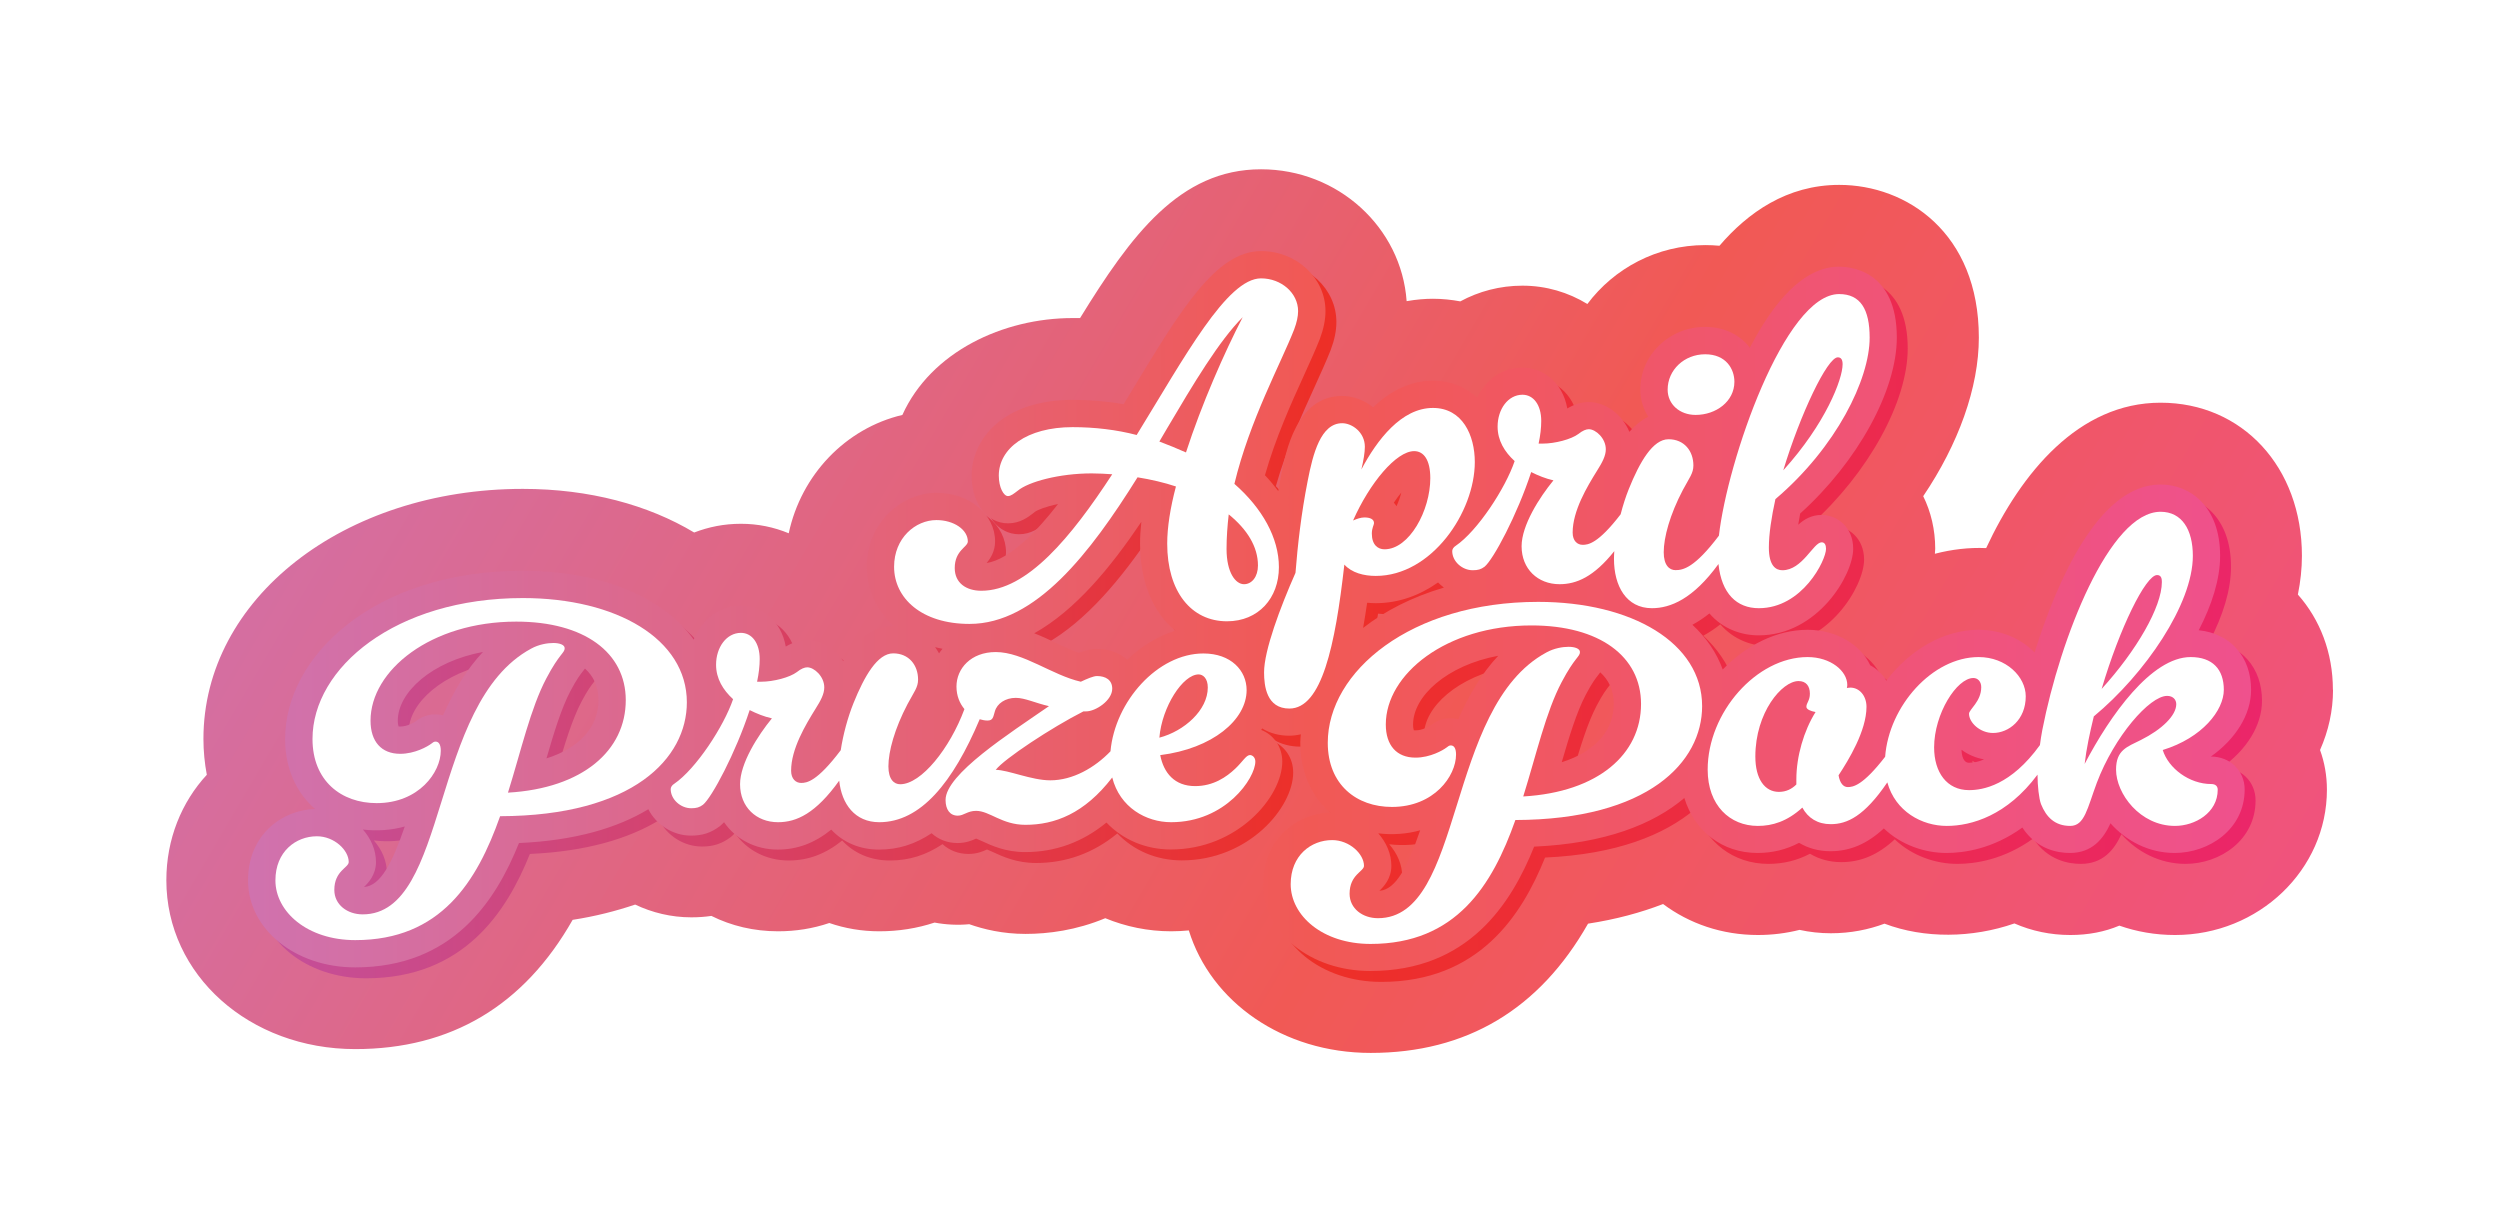
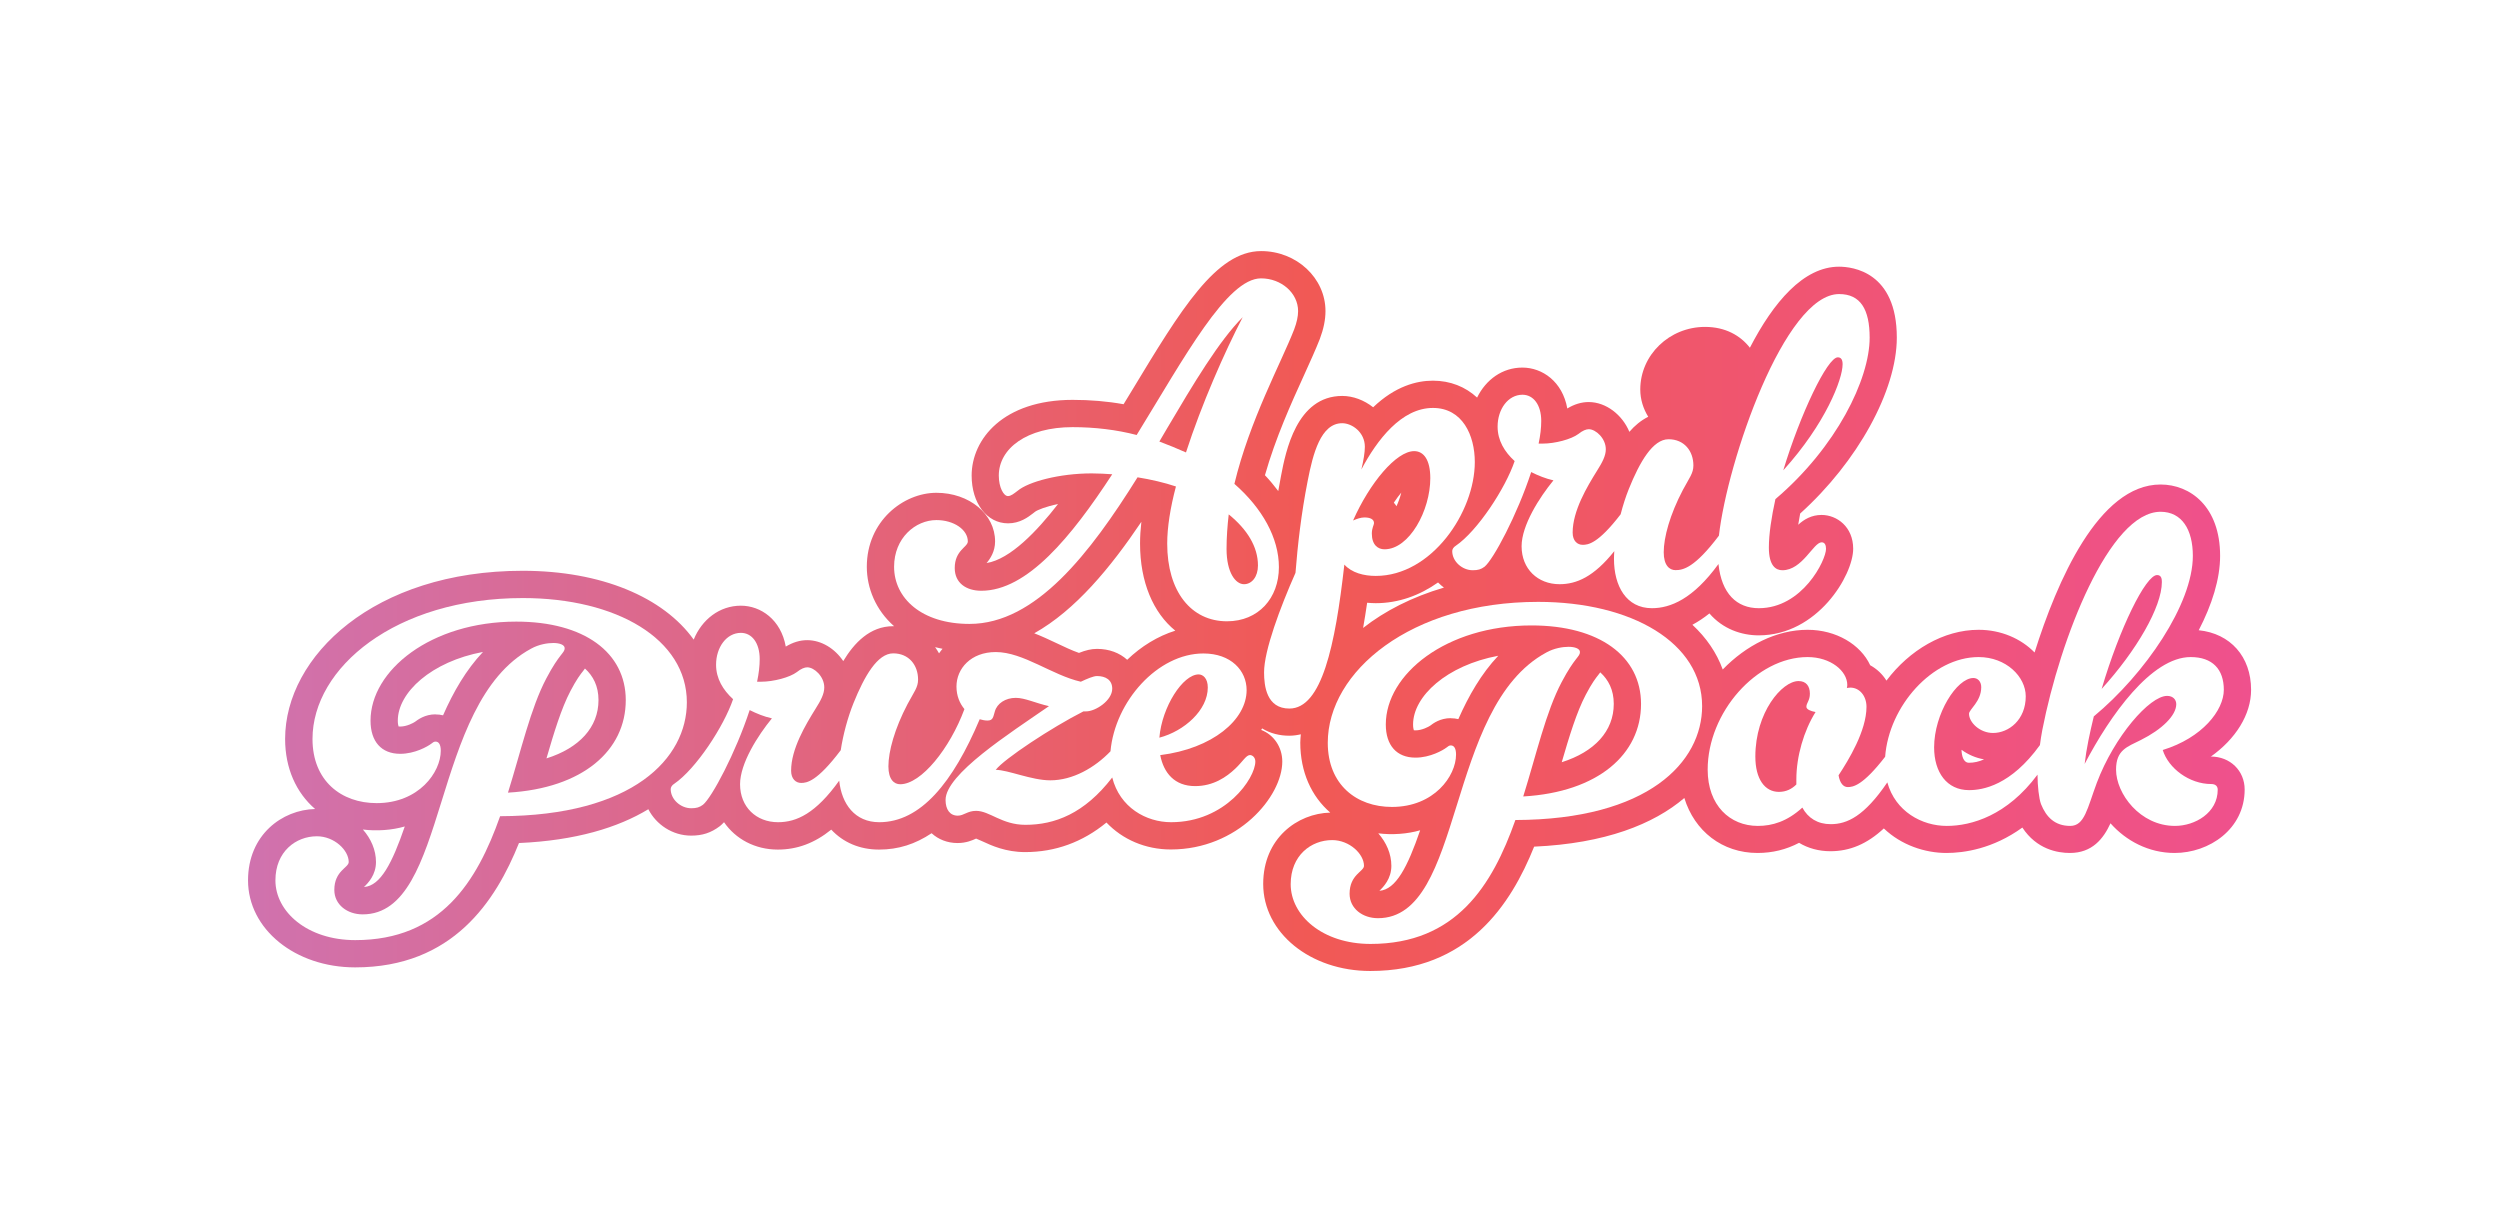
<svg xmlns="http://www.w3.org/2000/svg" xmlns:xlink="http://www.w3.org/1999/xlink" id="Layer_1" version="1.1" viewBox="0 0 229.2 112.08">
  <defs>
    <style>
      .st0 {
        fill: url(#linear-gradient2);
      }

      .st1 {
        fill: url(#linear-gradient1);
      }

      .st2 {
        filter: url(#outer-glow-1);
      }

      .st3 {
        fill: url(#linear-gradient);
      }

      .st4 {
        fill: #fff;
      }
    </style>
    <filter id="outer-glow-1" x=".24" y=".48" width="228.72" height="111.12" filterUnits="userSpaceOnUse">
      <feOffset dx="0" dy="0" />
      <feGaussianBlur result="blur" stdDeviation="5" />
      <feFlood flood-color="#fff" flood-opacity=".75" />
      <feComposite in2="blur" operator="in" />
      <feComposite in="SourceGraphic" />
    </filter>
    <linearGradient id="linear-gradient" x1="26.89" y1="13.95" x2="218.89" y2="126.33" gradientUnits="userSpaceOnUse">
      <stop offset="0" stop-color="#d072ae" />
      <stop offset=".53" stop-color="#f15955" />
      <stop offset="1" stop-color="#ef518d" />
    </linearGradient>
    <linearGradient id="linear-gradient1" x1="23.75" y1="57.03" x2="207.38" y2="57.03" gradientUnits="userSpaceOnUse">
      <stop offset="0" stop-color="#c44f9b" />
      <stop offset=".53" stop-color="#ed2f27" />
      <stop offset="1" stop-color="#eb266a" />
    </linearGradient>
    <linearGradient id="linear-gradient2" x1="22.75" y1="56.03" x2="206.38" y2="56.03" xlink:href="#linear-gradient" />
  </defs>
  <g class="st2">
-     <path class="st3" d="M213.88,63.24c0-3.42-1.19-6.45-3.21-8.73.24-1.19.37-2.38.37-3.55,0-8.13-5.45-14.04-12.96-14.04s-12.77,6.43-15.99,13.33c-1.58-.07-3.16.12-4.7.52,0-.15.03-.31.03-.46,0-1.74-.39-3.38-1.1-4.82,3.22-4.77,5.1-9.94,5.1-14.54,0-9.62-6.63-14-12.8-14-4.8,0-8.38,2.55-10.98,5.58-.43-.04-.86-.06-1.3-.06-4.43,0-8.36,2.13-10.81,5.4-1.74-1.06-3.76-1.68-5.95-1.68-2.07,0-4,.52-5.7,1.44-.81-.15-1.64-.24-2.51-.24-.69,0-1.51.06-2.41.22-.48-6.75-6.28-12.09-13.35-12.09-7.47,0-11.93,6.07-16.59,13.64-.23,0-.46,0-.69,0-6.34,0-12.98,3.08-15.6,8.88-5.2,1.23-9.27,5.48-10.42,10.85-1.35-.56-2.82-.87-4.38-.87s-2.96.29-4.29.8c-4.21-2.53-9.61-4-15.71-4-16.42,0-29.28,10.07-29.28,22.92,0,1.13.11,2.23.31,3.29-2.31,2.5-3.71,5.89-3.71,9.67,0,8.68,7.61,15.48,17.32,15.48,8.78,0,15.46-3.98,19.93-11.85,2.08-.32,3.98-.81,5.73-1.4,1.56.74,3.3,1.17,5.14,1.17.63,0,1.25-.04,1.85-.13,1.82.91,3.9,1.41,6.11,1.41,1.63,0,3.2-.25,4.7-.76,1.42.49,2.96.76,4.58.76,1.78,0,3.47-.27,5.07-.8,1.03.2,2.18.25,3.18.15,1.31.46,3.05.89,5.15.89s4.65-.33,7.32-1.44c1.87.77,3.91,1.2,6.04,1.2.55,0,1.09-.03,1.62-.08,2.02,6.55,8.61,11.23,16.67,11.23,8.78,0,15.46-3.98,19.93-11.85,2.55-.39,4.83-1.01,6.88-1.8,2.4,1.79,5.38,2.84,8.7,2.84,1.3,0,2.58-.16,3.81-.47.92.2,1.88.31,2.87.31,1.83,0,3.47-.34,4.92-.88,3.64,1.38,8.03,1.33,11.91-.02,1.58.69,3.31,1.06,5.13,1.06,1.64,0,3.14-.29,4.49-.86,1.57.55,3.28.86,5.11.86,7.67,0,13.92-5.98,13.92-13.32,0-1.29-.22-2.51-.63-3.64.77-1.74,1.19-3.6,1.19-5.52Z" />
-     <path class="st1" d="M203.72,70.38s-.04,0-.05,0c2.29-1.62,3.71-3.86,3.71-6.14,0-3.04-1.9-5.16-4.8-5.46,1.21-2.33,1.96-4.69,1.96-6.82,0-4.52-2.74-6.54-5.46-6.54-5.68,0-9.51,8.91-11.55,15.4-1.25-1.28-3.09-2.08-5.13-2.08-3.22,0-6.35,1.87-8.45,4.66-.37-.6-.89-1.08-1.49-1.41-.88-1.9-3.12-3.25-5.74-3.25-2.86,0-5.64,1.43-7.78,3.64-.56-1.54-1.5-2.91-2.78-4.1.53-.29,1.05-.63,1.56-1.04,1.23,1.43,2.94,2.01,4.52,2.01,5.39,0,8.66-5.51,8.66-7.94,0-2.01-1.49-3.1-2.9-3.1-.92,0-1.61.41-2.14.9.05-.31.11-.65.18-1.03,5.25-4.73,8.86-11.26,8.86-16.13,0-6.03-4.06-6.5-5.3-6.5-3.25,0-6.01,3.25-8.17,7.43-.87-1.12-2.25-1.91-4.11-1.91-3.27,0-5.94,2.57-5.94,5.74,0,.92.28,1.77.73,2.5-.66.33-1.24.81-1.73,1.38-.64-1.55-2.13-2.73-3.73-2.73-.66,0-1.32.2-1.96.59-.44-2.47-2.29-3.75-4.12-3.75s-3.34,1.1-4.15,2.75c-1.07-.99-2.46-1.55-4.05-1.55-1.5,0-3.46.51-5.48,2.44-.83-.66-1.85-1.04-2.83-1.04-4.2,0-5.19,5.12-5.61,7.3-.09.47-.17.94-.26,1.42-.37-.49-.77-.98-1.22-1.45.97-3.42,2.41-6.6,3.6-9.21.56-1.24,1.05-2.31,1.43-3.28.35-.93.52-1.77.52-2.56,0-3.03-2.65-5.5-5.9-5.5-4.12,0-7.35,5.35-11.83,12.76-.26.42-.52.85-.78,1.28-1.5-.27-3.06-.4-4.67-.4-6.36,0-9.26,3.6-9.26,6.94,0,2.54,1.4,4.38,3.34,4.38,1.09,0,1.84-.57,2.28-.91l.09-.07s.06-.05.1-.08c.23-.17.99-.48,2.11-.71-1.92,2.48-4.38,5.06-6.55,5.41.35-.41.78-1.07.78-1.98,0-2.5-2.36-4.46-5.38-4.46s-6.38,2.59-6.38,6.78c0,1.95.81,3.96,2.5,5.45-.03,0-.06,0-.09,0-2.13,0-3.58,1.55-4.57,3.2-.76-1.14-2-1.92-3.31-1.92-.66,0-1.31.2-1.96.59-.44-2.47-2.29-3.75-4.12-3.75-1.94,0-3.57,1.26-4.32,3.11-2.78-3.88-8.46-6.31-15.68-6.31-13.63,0-21.78,7.84-21.78,15.42,0,2.69,1.02,4.93,2.75,6.42-3.01.07-6.15,2.36-6.15,6.54,0,4.47,4.31,7.98,9.82,7.98,8.96,0,12.89-6.09,15.02-11.4,5.2-.23,9.07-1.41,11.86-3.1.72,1.41,2.22,2.42,3.92,2.42,1.03,0,1.82-.25,2.64-.87.12-.1.25-.22.38-.36,1.06,1.54,2.84,2.51,4.93,2.51,1.77,0,3.37-.59,4.9-1.83,1.09,1.17,2.6,1.83,4.38,1.83s3.32-.5,4.82-1.5c.62.57,1.45.9,2.38.9.79,0,1.36-.25,1.7-.41,0,0,0,0,0,0,.15.06.38.16.55.24.86.4,2.16,1,3.94,1,2.77,0,5.27-.91,7.46-2.71,1.47,1.55,3.57,2.47,5.9,2.47,6.14,0,10.22-4.85,10.22-8.06,0-1.34-.79-2.46-1.93-2.9.03-.05.05-.09.08-.14.76.47,1.63.67,2.48.67.38,0,.73-.05,1.07-.13-.02.25-.05.51-.05.76,0,2.69,1.02,4.93,2.75,6.42-3.01.07-6.15,2.36-6.15,6.54,0,4.47,4.31,7.98,9.82,7.98,8.95,0,12.89-6.1,15.02-11.4,6.51-.29,10.95-2.06,13.77-4.46.93,3.03,3.47,5.04,6.71,5.04,1.37,0,2.63-.31,3.81-.93.83.5,1.81.77,2.87.77,1.78,0,3.36-.66,4.9-2.09,1.61,1.54,3.78,2.25,5.74,2.25,1.6,0,4.25-.37,6.96-2.33,1.31,2,3.23,2.33,4.36,2.33,2.04,0,3.07-1.3,3.72-2.72,1.42,1.6,3.49,2.72,5.88,2.72,3.16,0,6.42-2.18,6.42-5.82,0-1.72-1.33-3.02-3.1-3.02ZM180.83,69.74c.6.44,1.31.75,2.07.88-.47.21-.93.31-1.38.31-.51,0-.67-.61-.69-1.2ZM101.57,60.49c-.53,0-1.05.13-1.65.37-.66-.23-1.37-.57-2.11-.92-.63-.3-1.3-.61-1.99-.88,3.78-2.12,7-6.03,9.82-10.22-.08.71-.12,1.37-.12,2,0,3.52,1.2,6.33,3.23,7.98-1.6.5-3.12,1.43-4.41,2.67-.69-.63-1.65-1-2.76-1ZM127.46,82.67c.38-.36,1.1-1.11,1.1-2.29,0-1.1-.46-2.14-1.2-2.98,1.27.16,2.67.06,3.84-.28-1.15,3.35-2.22,5.44-3.74,5.55ZM128.79,47.08c.23-.35.46-.65.68-.92-.11.45-.27.88-.44,1.25-.07-.11-.15-.22-.24-.32ZM146.38,64.7c.57-1.09.92-1.53,1.15-1.82.05-.07.12-.15.18-.24.75.68,1.24,1.61,1.24,2.89,0,2.5-1.76,4.4-4.77,5.35.69-2.37,1.36-4.58,2.2-6.18ZM127.13,56.3c2.1,0,4.04-.72,5.71-1.9.17.17.35.33.54.47-2.92.86-5.42,2.14-7.41,3.7.13-.75.26-1.53.37-2.31.26.02.52.04.8.04ZM134.01,66.84c-.99,0-1.63.49-1.89.69-.13.09-.74.43-1.35.43-.07,0-.12,0-.15-.01-.03-.09-.07-.26-.07-.53,0-2.59,3.09-5.42,7.81-6.3-1.55,1.64-2.71,3.66-3.66,5.81-.23-.06-.46-.08-.69-.08ZM87.42,60.47c-.11.14-.23.28-.33.43-.11-.2-.23-.39-.36-.57.22.06.45.1.68.15ZM53.3,64.35c.57-1.09.92-1.53,1.15-1.82.05-.07.12-.15.18-.24.75.68,1.24,1.61,1.24,2.89,0,2.5-1.76,4.4-4.77,5.35.69-2.37,1.36-4.58,2.2-6.18ZM34.37,82.32c.38-.36,1.1-1.11,1.1-2.29,0-1.1-.46-2.14-1.2-2.98,1.27.16,2.67.06,3.84-.28-1.15,3.35-2.22,5.44-3.73,5.55ZM40.93,66.49c-.98,0-1.62.49-1.89.69-.13.09-.74.43-1.35.43-.07,0-.12,0-.15-.01-.03-.09-.07-.26-.07-.53,0-2.59,3.09-5.42,7.81-6.3-1.55,1.64-2.71,3.65-3.66,5.81-.23-.06-.46-.08-.69-.08Z" />
    <path class="st0" d="M202.72,69.38s-.04,0-.05,0c2.29-1.62,3.71-3.86,3.71-6.14,0-3.04-1.9-5.16-4.8-5.46,1.21-2.33,1.96-4.69,1.96-6.82,0-4.52-2.74-6.54-5.46-6.54-5.68,0-9.51,8.91-11.55,15.4-1.25-1.28-3.09-2.08-5.13-2.08-3.22,0-6.35,1.87-8.45,4.66-.37-.6-.89-1.08-1.49-1.41-.88-1.9-3.12-3.25-5.74-3.25-2.86,0-5.64,1.43-7.78,3.64-.56-1.54-1.5-2.91-2.78-4.1.53-.29,1.05-.63,1.56-1.04,1.23,1.43,2.94,2.01,4.52,2.01,5.39,0,8.66-5.51,8.66-7.94,0-2.01-1.49-3.1-2.9-3.1-.92,0-1.61.41-2.14.9.05-.31.11-.65.18-1.03,5.25-4.73,8.86-11.26,8.86-16.13,0-6.03-4.06-6.5-5.3-6.5-3.25,0-6.01,3.25-8.17,7.43-.87-1.12-2.25-1.91-4.11-1.91-3.27,0-5.94,2.57-5.94,5.74,0,.92.28,1.77.73,2.5-.66.33-1.24.81-1.73,1.38-.64-1.55-2.13-2.73-3.73-2.73-.66,0-1.32.2-1.96.59-.44-2.47-2.29-3.75-4.12-3.75s-3.34,1.1-4.15,2.75c-1.07-.99-2.46-1.55-4.05-1.55-1.5,0-3.46.51-5.48,2.44-.83-.66-1.85-1.04-2.83-1.04-4.2,0-5.19,5.12-5.61,7.3-.09.47-.17.94-.26,1.42-.37-.49-.77-.98-1.22-1.45.97-3.42,2.41-6.6,3.6-9.21.56-1.24,1.05-2.31,1.43-3.28.35-.93.52-1.77.52-2.56,0-3.03-2.65-5.5-5.9-5.5-4.12,0-7.35,5.35-11.83,12.76-.26.42-.52.85-.78,1.28-1.5-.27-3.06-.4-4.67-.4-6.36,0-9.26,3.6-9.26,6.94,0,2.54,1.4,4.38,3.34,4.38,1.09,0,1.84-.57,2.28-.91l.09-.07s.06-.05.1-.08c.23-.17.99-.48,2.11-.71-1.92,2.48-4.38,5.06-6.55,5.41.35-.41.78-1.07.78-1.98,0-2.5-2.36-4.46-5.38-4.46s-6.38,2.59-6.38,6.78c0,1.95.81,3.96,2.5,5.45-.03,0-.06,0-.09,0-2.13,0-3.58,1.55-4.57,3.2-.76-1.14-2-1.92-3.31-1.92-.66,0-1.31.2-1.96.59-.44-2.47-2.29-3.75-4.12-3.75-1.94,0-3.57,1.26-4.32,3.11-2.78-3.88-8.46-6.31-15.68-6.31-13.63,0-21.78,7.84-21.78,15.42,0,2.69,1.02,4.93,2.75,6.42-3.01.07-6.15,2.36-6.15,6.54,0,4.47,4.31,7.98,9.82,7.98,8.96,0,12.89-6.09,15.02-11.4,5.2-.23,9.07-1.41,11.86-3.1.72,1.41,2.22,2.42,3.92,2.42,1.03,0,1.82-.25,2.64-.87.12-.1.25-.22.38-.36,1.06,1.54,2.84,2.51,4.93,2.51,1.77,0,3.37-.59,4.9-1.83,1.09,1.17,2.6,1.83,4.38,1.83s3.32-.5,4.82-1.5c.62.57,1.45.9,2.38.9.79,0,1.36-.25,1.7-.41,0,0,0,0,0,0,.15.06.38.16.55.24.86.4,2.16,1,3.94,1,2.77,0,5.27-.91,7.46-2.71,1.47,1.55,3.57,2.47,5.9,2.47,6.14,0,10.22-4.85,10.22-8.06,0-1.34-.79-2.46-1.93-2.9.03-.05.05-.09.08-.14.76.47,1.63.67,2.48.67.38,0,.73-.05,1.07-.13-.02.25-.05.51-.05.76,0,2.69,1.02,4.93,2.75,6.42-3.01.07-6.15,2.36-6.15,6.54,0,4.47,4.31,7.98,9.82,7.98,8.95,0,12.89-6.1,15.02-11.4,6.51-.29,10.95-2.06,13.77-4.46.93,3.03,3.47,5.04,6.71,5.04,1.37,0,2.63-.31,3.81-.93.83.5,1.81.77,2.87.77,1.78,0,3.36-.66,4.9-2.09,1.61,1.54,3.78,2.25,5.74,2.25,1.6,0,4.25-.37,6.96-2.33,1.31,2,3.23,2.33,4.36,2.33,2.04,0,3.07-1.3,3.72-2.72,1.42,1.6,3.49,2.72,5.88,2.72,3.16,0,6.42-2.18,6.42-5.82,0-1.72-1.33-3.02-3.1-3.02ZM179.83,68.74c.6.44,1.31.75,2.07.88-.47.21-.93.31-1.38.31-.51,0-.67-.61-.69-1.2ZM100.57,59.49c-.53,0-1.05.13-1.65.37-.66-.23-1.37-.57-2.11-.92-.63-.3-1.3-.61-1.99-.88,3.78-2.12,7-6.03,9.82-10.22-.08.71-.12,1.37-.12,2,0,3.52,1.2,6.33,3.23,7.98-1.6.5-3.12,1.43-4.41,2.67-.69-.63-1.65-1-2.76-1ZM126.46,81.67c.38-.36,1.1-1.11,1.1-2.29,0-1.1-.46-2.14-1.2-2.98,1.27.16,2.67.06,3.84-.28-1.15,3.35-2.22,5.44-3.74,5.55ZM127.79,46.08c.23-.35.46-.65.68-.92-.11.45-.27.88-.44,1.25-.07-.11-.15-.22-.24-.32ZM145.38,63.7c.57-1.09.92-1.53,1.15-1.82.05-.07.12-.15.18-.24.75.68,1.24,1.61,1.24,2.89,0,2.5-1.76,4.4-4.77,5.35.69-2.37,1.36-4.58,2.2-6.18ZM126.13,55.3c2.1,0,4.04-.72,5.71-1.9.17.17.35.33.54.47-2.92.86-5.42,2.14-7.41,3.7.13-.75.26-1.53.37-2.31.26.02.52.04.8.04ZM133.01,65.84c-.99,0-1.63.49-1.89.69-.13.09-.74.43-1.35.43-.07,0-.12,0-.15-.01-.03-.09-.07-.26-.07-.53,0-2.59,3.09-5.42,7.81-6.3-1.55,1.64-2.71,3.66-3.66,5.81-.23-.06-.46-.08-.69-.08ZM86.42,59.47c-.11.14-.23.28-.33.43-.11-.2-.23-.39-.36-.57.22.06.45.1.68.15ZM52.3,63.35c.57-1.09.92-1.53,1.15-1.82.05-.07.12-.15.18-.24.75.68,1.24,1.61,1.24,2.89,0,2.5-1.76,4.4-4.77,5.35.69-2.37,1.36-4.58,2.2-6.18ZM33.37,81.32c.38-.36,1.1-1.11,1.1-2.29,0-1.1-.46-2.14-1.2-2.98,1.27.16,2.67.06,3.84-.28-1.15,3.35-2.22,5.44-3.73,5.55ZM39.93,65.49c-.98,0-1.62.49-1.89.69-.13.09-.74.43-1.35.43-.07,0-.12,0-.15-.01-.03-.09-.07-.26-.07-.53,0-2.59,3.09-5.42,7.81-6.3-1.55,1.64-2.71,3.65-3.66,5.81-.23-.06-.46-.08-.69-.08Z" />
    <g>
      <path class="st4" d="M47.93,54.83c-11.68,0-19.28,6.4-19.28,12.92,0,3.84,2.64,5.88,5.88,5.88,3.88,0,5.88-2.84,5.88-4.8,0-.6-.2-.84-.48-.84-.16,0-.24.08-.4.2-.32.24-1.48.92-2.84.92-1.72,0-2.72-1.12-2.72-3.04,0-4.6,5.52-9.08,13.36-9.08,6.24,0,10.04,2.84,10.04,7.2,0,4.6-3.92,8.08-10.8,8.48,1.2-3.84,2.08-7.76,3.52-10.48,1.2-2.28,1.68-2.32,1.68-2.76,0-.32-.48-.48-1.04-.48-.52,0-1.32.12-2.04.52-9.32,5.04-7.48,24.36-15.44,24.36-1.4,0-2.6-.88-2.6-2.24,0-1.76,1.32-2.04,1.32-2.56,0-1.08-1.32-2.36-2.92-2.36-1.92,0-3.8,1.4-3.8,4.04,0,2.88,2.92,5.48,7.32,5.48,7.84,0,11.16-5.36,13.28-11.36,12.2-.04,17.12-5.32,17.12-10.44,0-5.8-6.44-9.56-15.04-9.56Z" />
      <path class="st4" d="M114.57,69.23c-.32,0-.68.64-1.32,1.24-.8.76-2,1.6-3.68,1.6-1.88,0-2.88-1.2-3.2-2.84,4.8-.6,7.92-3.24,7.92-5.96,0-1.8-1.44-3.36-3.96-3.36-4.2,0-8.11,4.4-8.52,8.97-1.44,1.5-3.45,2.66-5.52,2.66-1.72,0-3.88-.96-5-.96.76-1,5.12-3.88,8.04-5.36h.24c.88,0,2.4-1,2.4-2.08,0-.8-.6-1.16-1.4-1.16-.32,0-.88.24-1.48.52-2.64-.6-5.28-2.72-7.8-2.72-2.28,0-3.6,1.52-3.6,3.16,0,.86.3,1.55.73,2.07-1.33,3.6-3.96,6.89-5.89,6.89-.56,0-1.08-.44-1.08-1.64,0-1.36.56-3.44,1.76-5.72.6-1.12.96-1.52.96-2.24,0-1.32-.84-2.4-2.28-2.4s-2.64,2.08-3.64,4.56c-.53,1.32-.95,2.88-1.17,4.32-2.18,2.89-3.12,3-3.63,3-.48,0-.92-.36-.92-1.12,0-2,1.32-4.2,2.24-5.68.48-.76.8-1.36.8-1.96,0-1-.92-1.84-1.56-1.84-.24,0-.56.12-.96.44-.64.48-2.12.88-3.28.88h-.36c.16-.76.24-1.44.24-2.08,0-1.48-.72-2.4-1.72-2.4-1.32,0-2.28,1.32-2.28,2.92,0,1.28.64,2.32,1.56,3.16-.84,2.48-3.4,6.4-5.4,7.76-.2.12-.32.32-.32.48,0,.96.92,1.76,1.88,1.76.48,0,.76-.08,1.08-.32.8-.64,3-4.76,4.28-8.68.64.32,1.32.6,2.04.76-1.28,1.56-2.92,4.12-2.92,6.04,0,2.08,1.48,3.48,3.48,3.48,1.71,0,3.46-.81,5.61-3.81.22,2.14,1.44,3.81,3.67,3.81,3.8,0,6.76-3.64,9.21-9.44.24.07.48.12.71.12.52,0,.52-.32.68-.84.2-.72.96-1.24,1.92-1.24.84,0,1.8.48,3.04.76-3.64,2.52-9.48,6.24-9.48,8.6,0,.88.4,1.44,1.12,1.44.56,0,.88-.44,1.68-.44,1.24,0,2.36,1.28,4.52,1.28,2.68,0,5.41-1.02,7.96-4.34.69,2.74,3.1,4.1,5.4,4.1,5,0,7.72-4.04,7.72-5.56,0-.36-.24-.6-.52-.6ZM109.89,61.83c.4,0,.84.36.84,1.2,0,2.08-2.16,4-4.44,4.6.24-2.84,2.16-5.8,3.6-5.8Z" />
      <path class="st4" d="M141.01,55.18c-11.68,0-19.28,6.4-19.28,12.92,0,3.84,2.64,5.88,5.88,5.88,3.88,0,5.88-2.84,5.88-4.8,0-.6-.2-.84-.48-.84-.16,0-.24.08-.4.2-.32.24-1.48.92-2.84.92-1.72,0-2.72-1.12-2.72-3.04,0-4.6,5.52-9.08,13.36-9.08,6.24,0,10.04,2.84,10.04,7.2,0,4.6-3.92,8.08-10.8,8.48,1.2-3.84,2.08-7.76,3.52-10.48,1.2-2.28,1.68-2.32,1.68-2.76,0-.32-.48-.48-1.04-.48-.52,0-1.32.12-2.04.52-9.32,5.04-7.48,24.36-15.44,24.36-1.4,0-2.6-.88-2.6-2.24,0-1.76,1.32-2.04,1.32-2.56,0-1.08-1.32-2.36-2.92-2.36-1.92,0-3.8,1.4-3.8,4.04,0,2.88,2.92,5.48,7.32,5.48,7.84,0,11.16-5.36,13.28-11.36,12.2-.04,17.12-5.32,17.12-10.44,0-5.8-6.44-9.56-15.04-9.56Z" />
      <path class="st4" d="M202.72,71.88c-2,0-3.92-1.44-4.44-3.12,3.64-1.12,5.6-3.64,5.6-5.52s-1.04-3-3.04-3c-3.6,0-7.4,5.36-9.72,9.8.16-1.4.48-2.88.84-4.36,4.68-3.88,9.08-10.28,9.08-14.72,0-2.4-1-4.04-2.96-4.04-4.68,0-9.2,11.6-10.84,20-.09.47-.16.93-.22,1.39-2.67,3.7-5.24,4.13-6.5,4.13-2.04,0-3.2-1.64-3.2-3.92,0-3.08,2.08-6.36,3.6-6.36.4,0,.72.32.72.84,0,1.32-1.12,2.04-1.12,2.44,0,.8,1,1.76,2.2,1.76,1.44,0,3-1.2,3-3.36,0-1.8-1.8-3.6-4.32-3.6-4.25,0-8.23,4.51-8.57,9.14-2.05,2.65-2.94,2.78-3.43,2.78-.4,0-.72-.36-.84-1.08.92-1.4,2.56-4.08,2.56-6.28,0-1-.64-1.76-1.48-1.76-.16,0-.32.04-.32.04,0,0,.04-.12.04-.28,0-1.28-1.52-2.56-3.64-2.56-4.68,0-9.16,5.08-9.16,10.32,0,3.28,2.04,5.16,4.6,5.16,1.32,0,2.68-.4,4.08-1.68.52.96,1.4,1.52,2.6,1.52,1.51,0,3.08-.73,5.19-3.83.74,2.67,3.17,3.99,5.45,3.99s5.54-.96,8.32-4.7c0,1.02.13,2.19.32,2.7.48,1.2,1.28,2,2.68,2,1.32,0,1.56-1.6,2.44-3.96,1.6-4.24,4.84-7.96,6.44-7.96.56,0,.84.36.84.76,0,1.04-1.32,2.32-3.24,3.28-1.28.64-2.28.92-2.28,2.72,0,2.2,2.2,5.16,5.4,5.16,1.84,0,3.92-1.2,3.92-3.32,0-.28-.16-.52-.6-.52ZM197.76,52.72c.4,0,.44.36.44.64,0,2.28-2.32,6.28-5.52,9.8,1.64-5.56,4.04-10.44,5.08-10.44ZM164.69,71.44v.48c-.4.4-.92.68-1.6.68-1.28,0-2.16-1.16-2.16-3.24,0-4.04,2.44-6.92,3.96-6.92.68,0,1.04.44,1.04,1.16,0,.64-.32.84-.32,1.2,0,.24.4.4.84.48-1.08,1.72-1.76,4.08-1.76,6.16Z" />
      <path class="st4" d="M88.89,57.2c6.08,0,11.08-6.52,15.4-13.44,1.24.2,2.44.48,3.52.84-.52,1.96-.8,3.76-.8,5.24,0,4.4,2.2,7.12,5.48,7.12,2.88,0,4.76-2.12,4.76-4.96,0-2.68-1.52-5.4-4.08-7.64,1.4-5.84,4.28-11.08,5.48-14.16.24-.64.36-1.2.36-1.68,0-1.64-1.52-3-3.4-3-3.12,0-7,7.2-11.4,14.36-1.84-.48-3.84-.72-5.88-.72-4.2,0-6.76,1.96-6.76,4.44,0,1.08.44,1.88.84,1.88.28,0,.56-.24.88-.48,1-.84,3.84-1.6,6.8-1.6.64,0,1.28.04,1.88.08-3.76,5.76-7.8,10.68-12,10.68-1.4,0-2.44-.72-2.44-2.08,0-1.64,1.2-1.92,1.2-2.44,0-1.08-1.28-1.96-2.88-1.96-1.92,0-3.88,1.64-3.88,4.28,0,2.88,2.52,5.24,6.92,5.24ZM115.33,51.84c0,1.04-.56,1.72-1.28,1.72-.76,0-1.6-1.04-1.6-3.24,0-1.04.08-2.12.2-3.16,1.68,1.36,2.68,2.96,2.68,4.68ZM106.97,39.32c2.48-4.2,4.8-8.08,6.96-10.24-1.68,3.24-3.76,7.96-5.2,12.4-.8-.36-1.6-.68-2.44-1l.68-1.16Z" />
      <path class="st4" d="M123.25,51.76c.68.76,1.8,1.04,2.88,1.04,5.12,0,9.08-5.84,9.08-10.44,0-2.44-1.12-4.96-3.84-4.96-2.88,0-5.12,2.92-6.56,5.64.2-.84.32-1.56.32-2.08,0-1.32-1.16-2.16-2.08-2.16-1.96,0-2.68,2.8-3.16,5.28-.6,3.04-.92,5.92-1.12,8.44-1.4,3.16-2.88,7.12-2.88,9.12,0,1.28.24,3.32,2.32,3.32,2.96,0,4.2-5.72,5.04-13.2ZM129.65,41.36c.88,0,1.48.8,1.48,2.48,0,2.96-1.92,6.52-4.2,6.52-.6,0-1.16-.4-1.16-1.44,0-.52.2-.8.2-.96,0-.36-.36-.52-.88-.52-.32,0-.68.12-1.04.28,1.52-3.44,3.96-6.36,5.6-6.36Z" />
      <path class="st4" d="M138.86,42.28c-.84,2.48-3.4,6.4-5.4,7.76-.2.12-.32.32-.32.48,0,.96.92,1.76,1.88,1.76.48,0,.76-.08,1.08-.32.8-.64,3-4.76,4.28-8.68.64.32,1.32.6,2.04.76-1.28,1.56-2.92,4.12-2.92,6.04,0,2.08,1.48,3.48,3.48,3.48,1.55,0,3.14-.67,5.02-3.03-.02.25-.03.48-.03.71,0,2.48,1.12,4.52,3.48,4.52,1.69,0,3.77-.84,6.1-4.05.28,2.71,1.67,4.05,3.7,4.05,4,0,6.16-4.4,6.16-5.44,0-.36-.12-.6-.4-.6-.76,0-1.76,2.56-3.6,2.56-.6,0-1.24-.4-1.24-2.08,0-1.24.24-2.8.6-4.44,5.6-4.76,8.64-11,8.64-14.8,0-2.6-.84-4-2.8-4-4.99,0-10.24,15.28-11.02,22.15-2.23,2.96-3.29,3.16-3.98,3.16-.56,0-1.08-.44-1.08-1.64,0-1.36.56-3.44,1.76-5.72.6-1.12.96-1.52.96-2.24,0-1.32-.84-2.4-2.28-2.4s-2.64,2.08-3.64,4.56c-.29.72-.54,1.51-.75,2.32-2.08,2.71-2.99,2.8-3.48,2.8s-.92-.36-.92-1.12c0-2,1.32-4.2,2.24-5.68.48-.76.8-1.36.8-1.96,0-1-.92-1.84-1.56-1.84-.24,0-.56.12-.96.44-.64.48-2.12.88-3.28.88h-.36c.16-.76.24-1.44.24-2.08,0-1.48-.72-2.4-1.72-2.4-1.32,0-2.28,1.32-2.28,2.92,0,1.28.64,2.32,1.56,3.16ZM168.49,32.76c.32,0,.44.24.44.64,0,1.36-1.56,5.44-5.44,9.72,1.56-5.16,4.04-10.36,5-10.36Z" />
-       <path class="st4" d="M155.45,38.04c1.88,0,3.56-1.24,3.56-3.04,0-1.16-.76-2.52-2.68-2.52s-3.44,1.44-3.44,3.24c0,1.36,1.12,2.32,2.56,2.32Z" />
    </g>
  </g>
</svg>